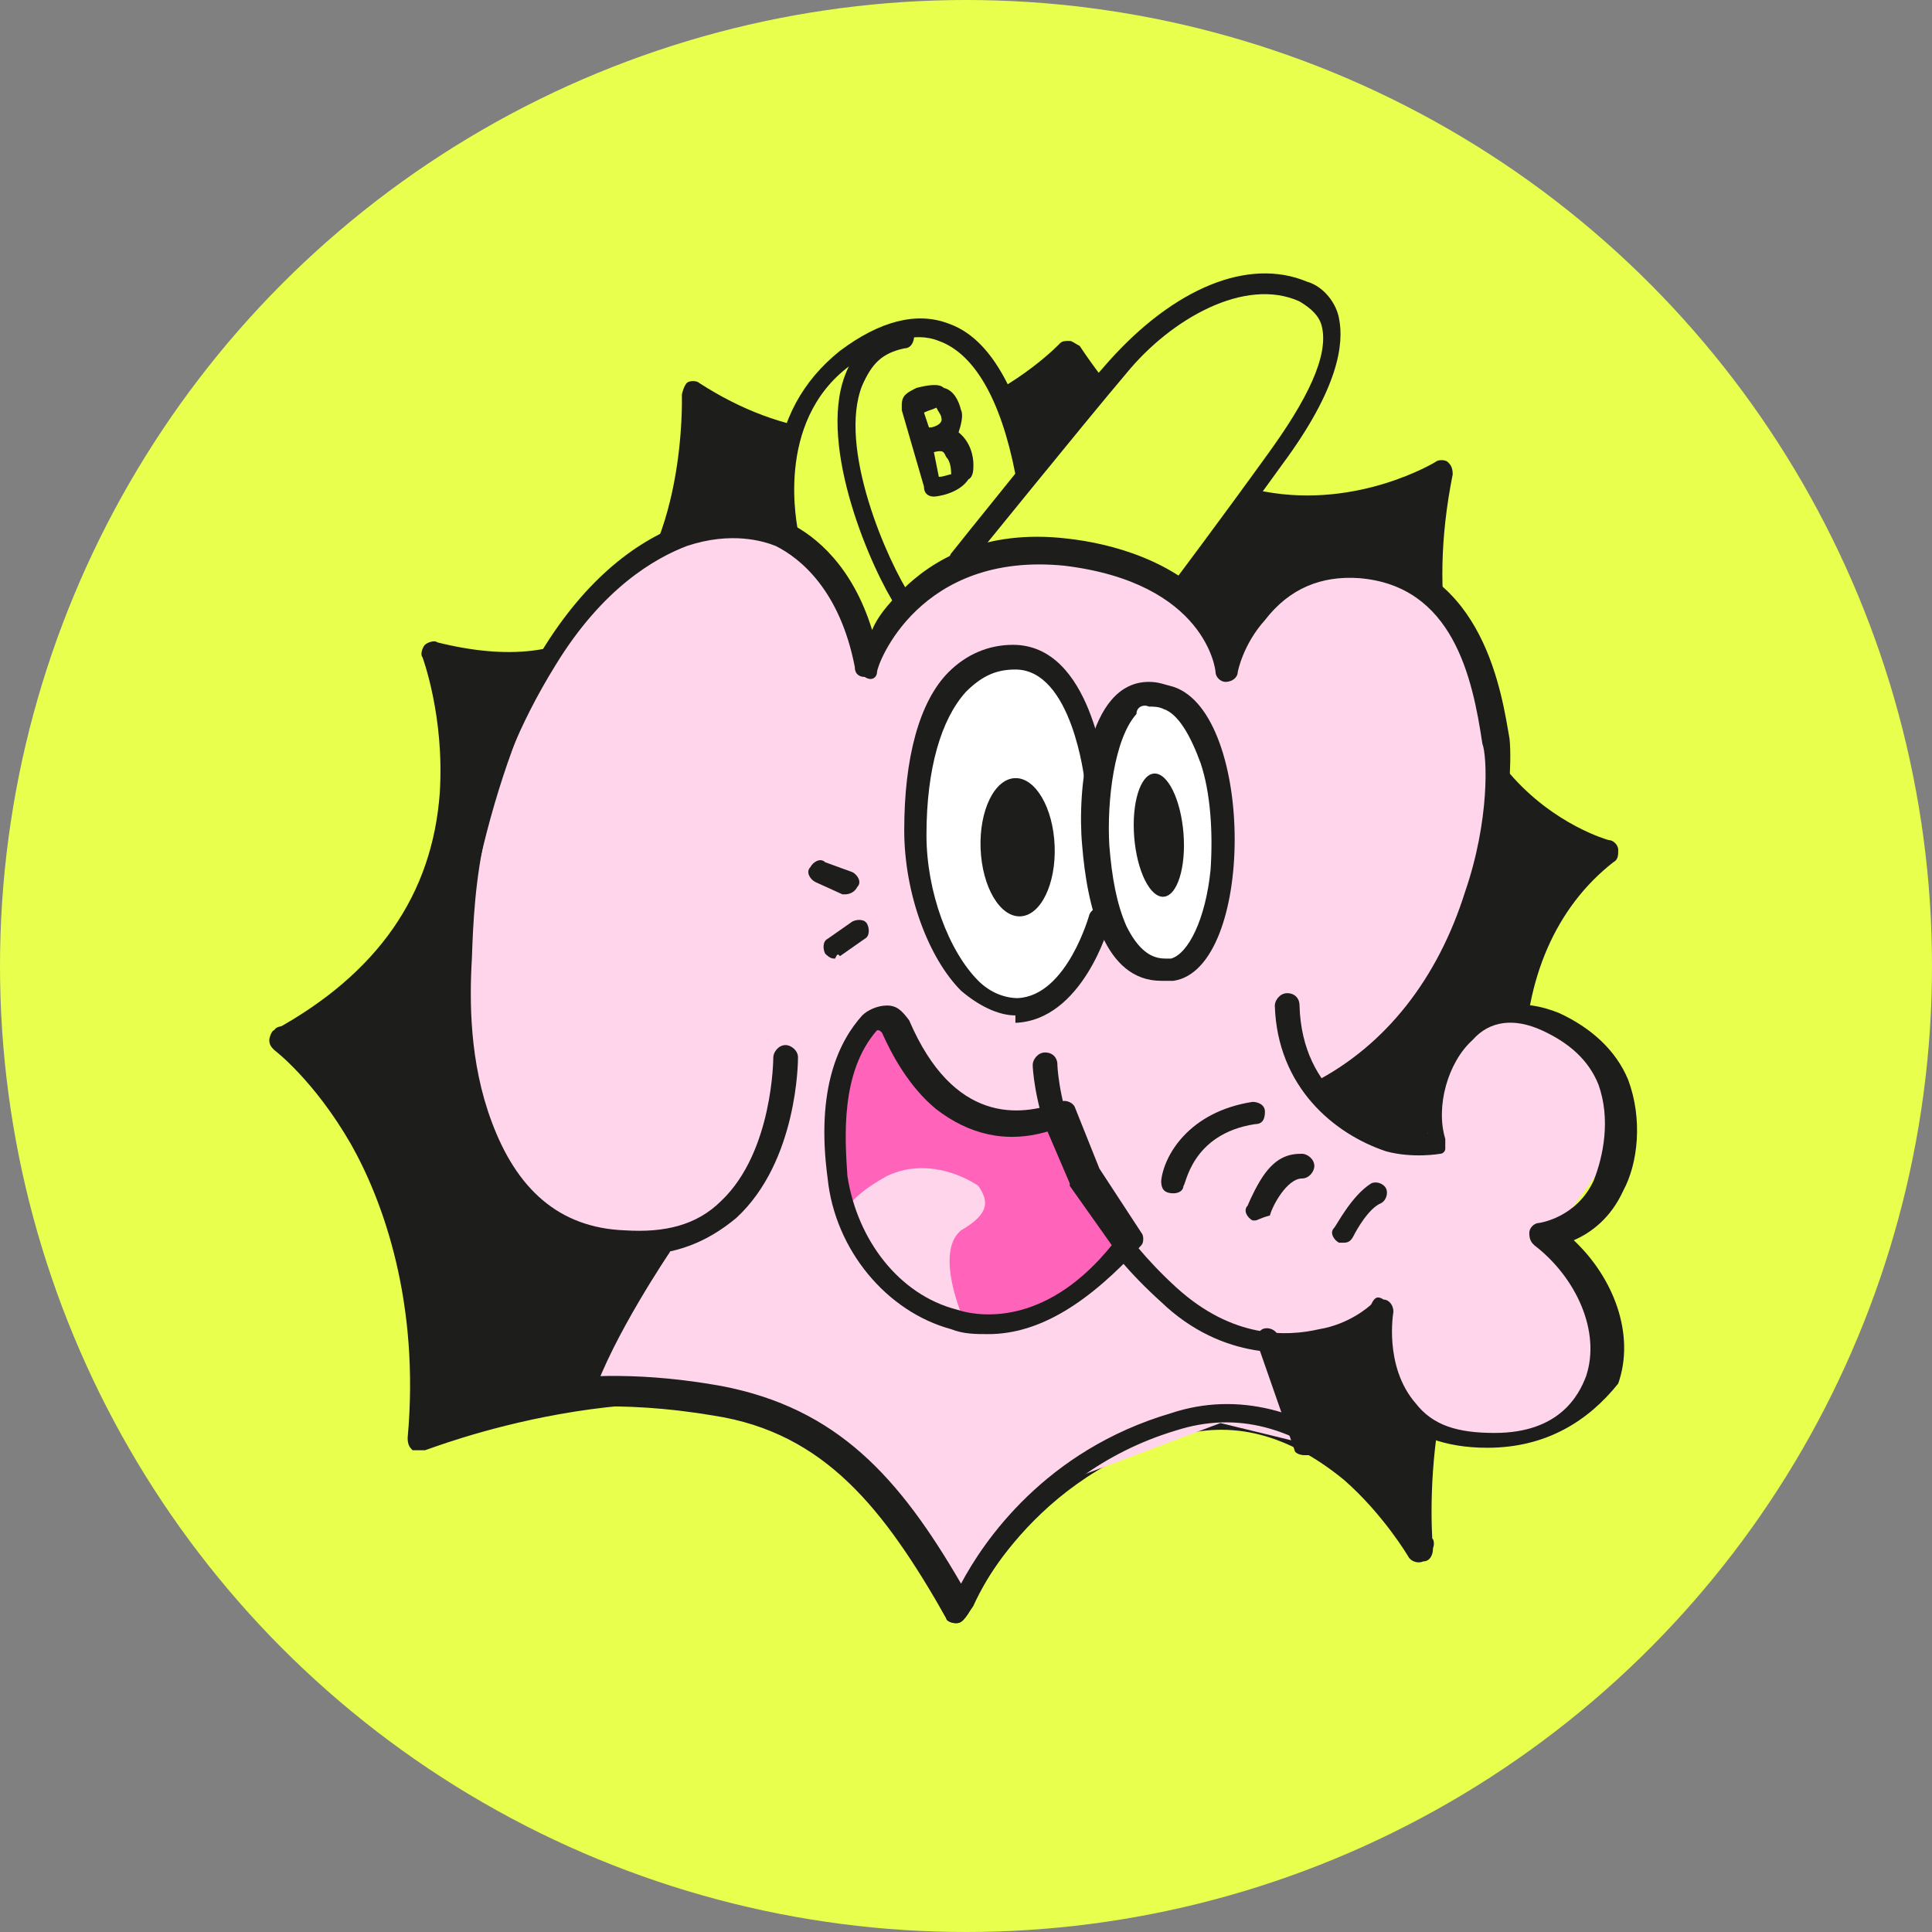
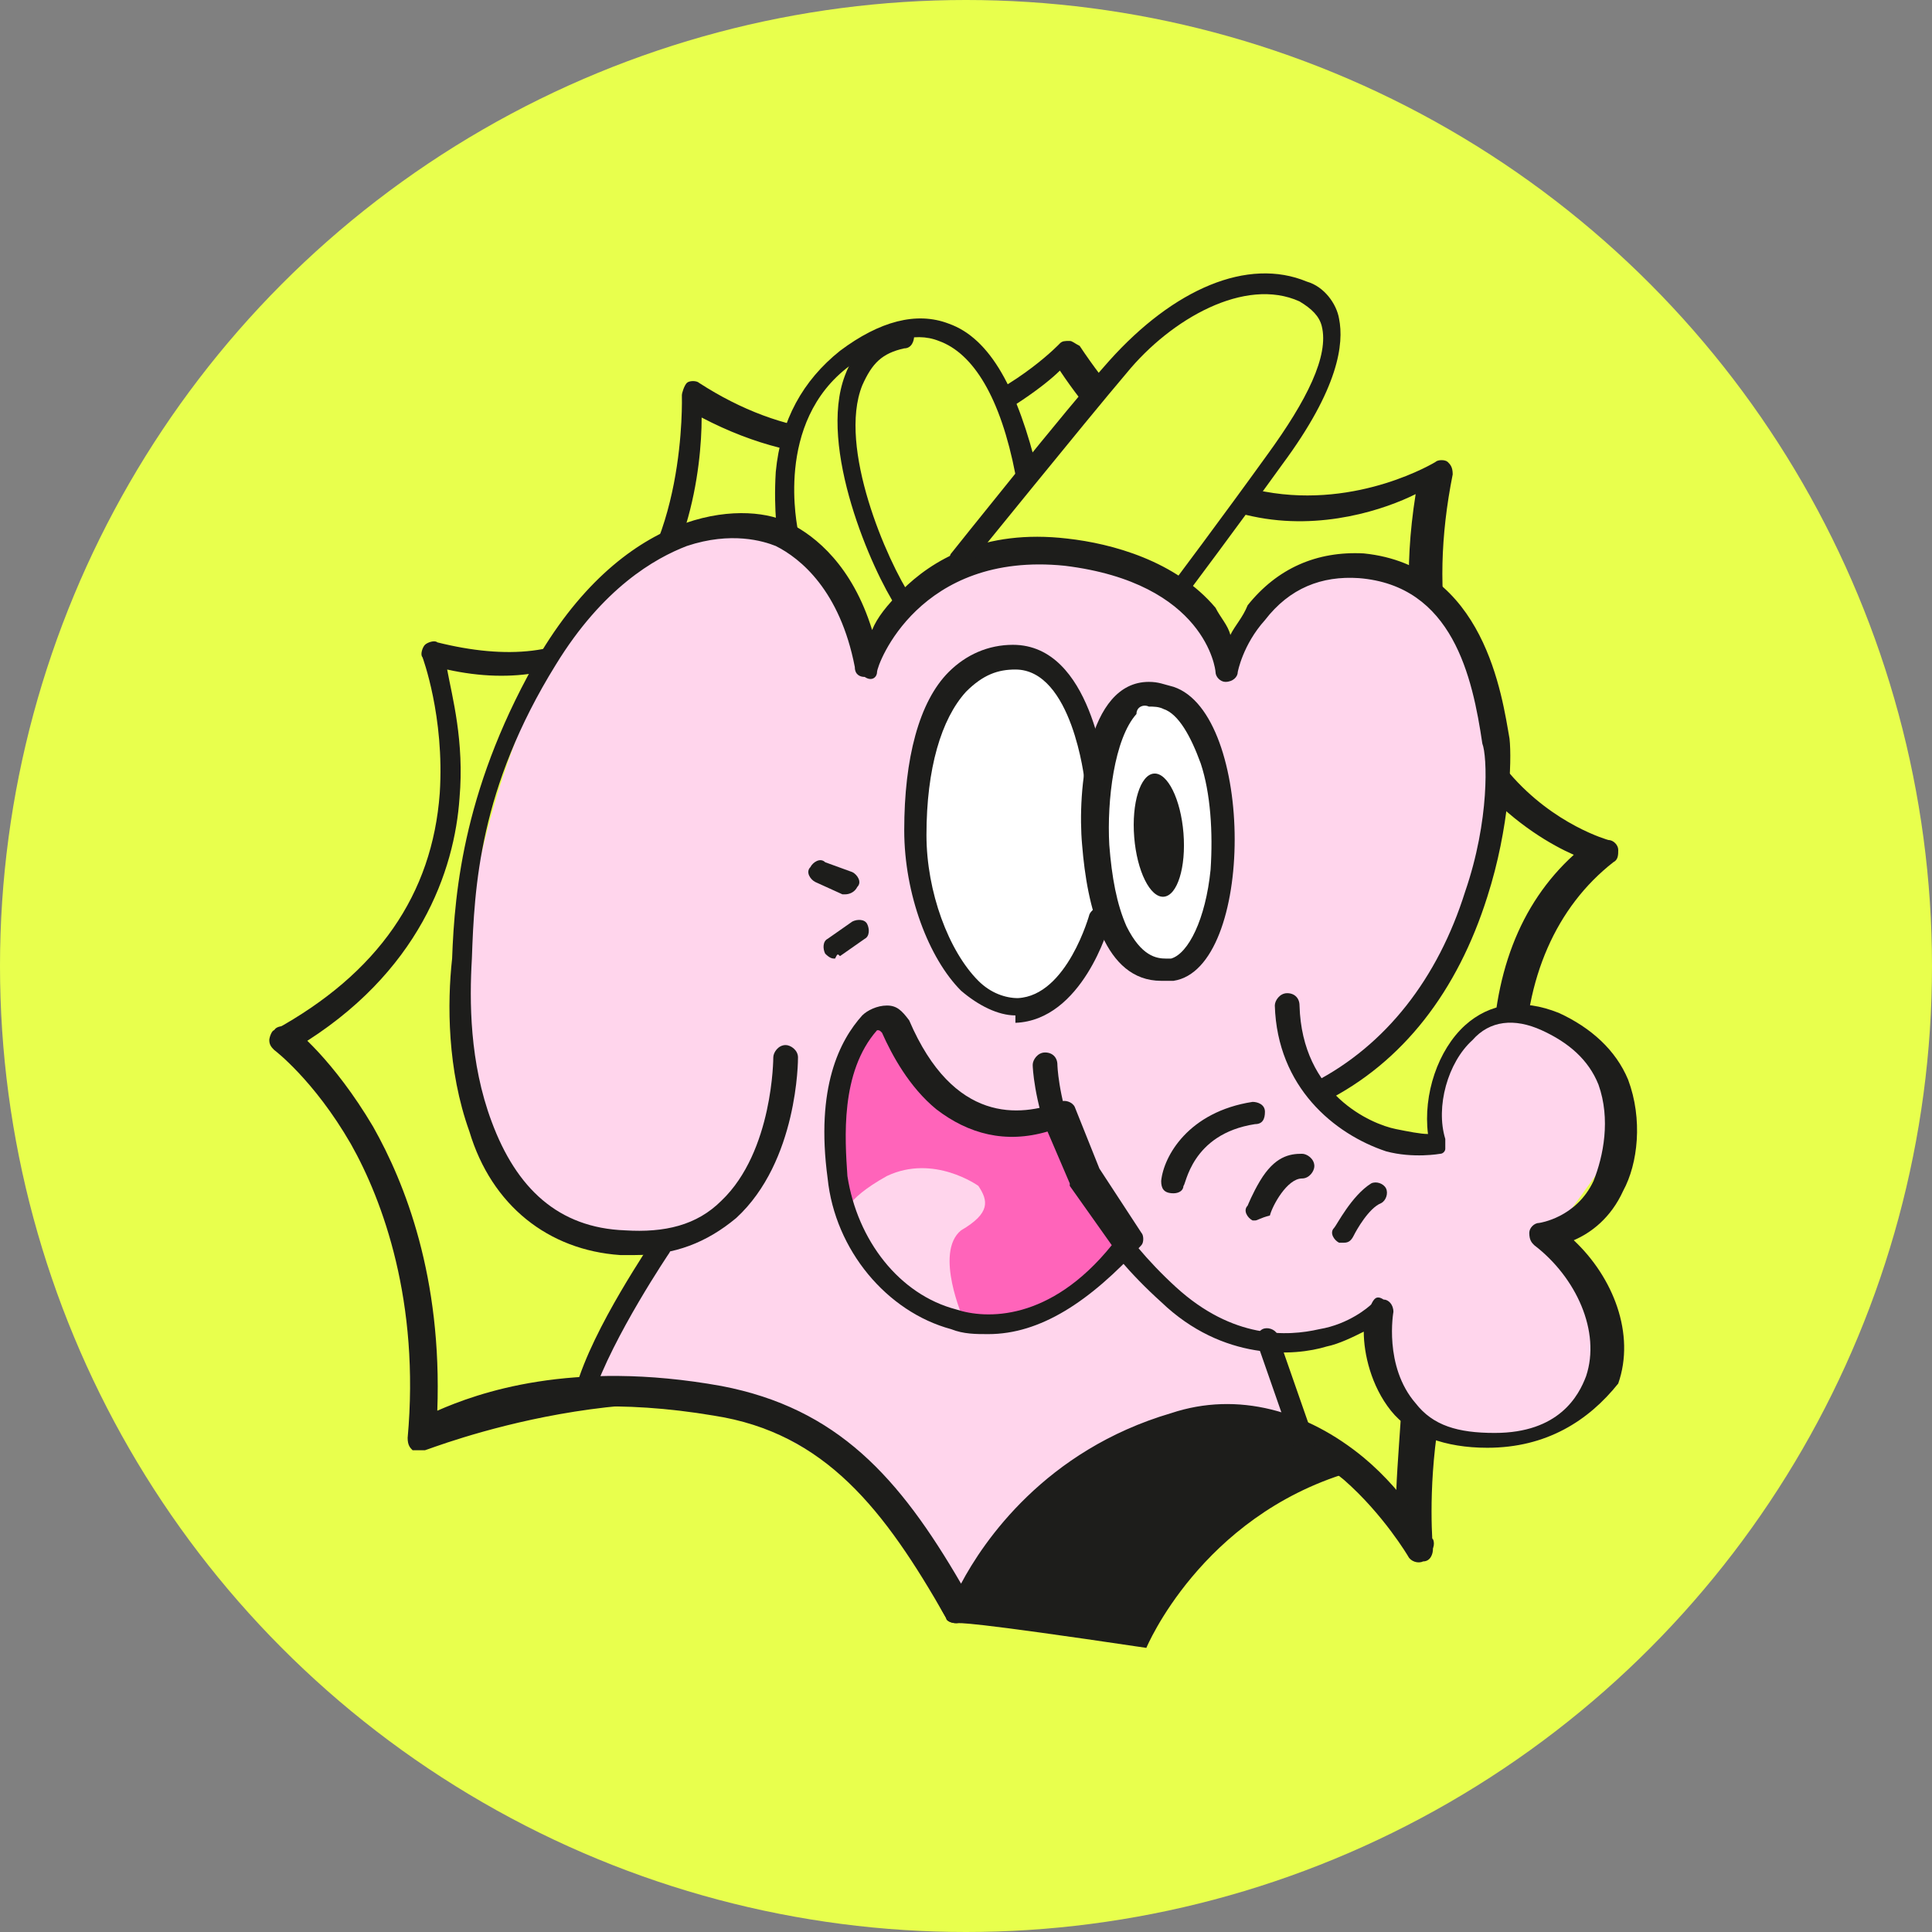
<svg xmlns="http://www.w3.org/2000/svg" version="1.1" id="Calque_2_00000052808006225461380710000003160343378912529588_" x="0px" y="0px" viewBox="0 0 78.2 78.2" style="enable-background:new 0 0 78.2 78.2;" xml:space="preserve">
  <rect x="0" y="0" width="78.2" height="78.2" fill="#808080" stroke="none" />
  <style type="text/css">
	.st0{fill:#E8FF4D;}
	.st1{fill:#1D1D1B;}
	.st2{fill:#FFD5EC;}
	.st3{fill:#FFFFFF;}
	.st4{fill:#FF64BA;}
</style>
  <g id="Calque_1-2">
    <circle class="st0" cx="39.1" cy="39.1" r="39.1" />
-     <path class="st1" d="M38.7,65.2c0,0,2.2-5.5,8.5-7.5c6.4-1.8,10.2,5,10.2,5s-1-9.3,4.7-14.2c0,0-3.2-9.6,2.9-14.1   c0,0-9.2-2.6-6.7-15.3c0,0-8.3,5.6-15.1-4.8c0,0-6.5,7-15.2,1.6c0,0,0.6,13.4-10.5,10.3c0,0,4.2,10.1-6.1,15.8c0,0,6.6,5,5.6,16.1   c0,0,9.1-3.7,16.7-0.9C41.2,60,36.3,60.9,38.7,65.2L38.7,65.2z" />
    <path class="st1" d="M38.7,65.7c-0.2,0-0.4-0.1-0.4-0.2c-1-1.7-0.9-2.9-0.6-3.9c0.1-0.9,0.1-1.2-0.2-1.7c-0.5-0.6-1.7-1.3-3.9-2.1   c-7.4-2.7-16.3,0.9-16.4,0.9c-0.1,0-0.4,0-0.5,0c-0.1-0.1-0.2-0.2-0.2-0.5c0.5-5.5-1-9.6-2.3-11.9c-1.5-2.6-3.1-3.8-3.1-3.8   c-0.1-0.1-0.2-0.2-0.2-0.4c0-0.1,0.1-0.4,0.2-0.4c4.2-2.3,6.4-5.5,6.7-9.6c0.2-3.1-0.7-5.5-0.7-5.5c-0.1-0.1,0-0.4,0.1-0.5   c0.1-0.1,0.4-0.2,0.5-0.1c2.8,0.7,5.2,0.5,6.7-0.9c3.4-2.7,3.2-9,3.2-9.1s0.1-0.4,0.2-0.5c0.1-0.1,0.4-0.1,0.5,0   c3.4,2.2,7,2.6,10.4,1.1c2.6-1,4.2-2.7,4.2-2.7c0.1-0.1,0.2-0.1,0.4-0.1c0.1,0,0.2,0.1,0.4,0.2c2.2,3.3,4.7,5.4,7.5,5.9   c3.8,0.7,6.9-1.2,6.9-1.2c0.1-0.1,0.4-0.1,0.5,0c0.1,0.1,0.2,0.2,0.2,0.5c-1,5-0.2,9.3,2.3,12.1c1.8,2.1,4,2.7,4,2.7   c0.2,0,0.4,0.2,0.4,0.4c0,0.2,0,0.4-0.2,0.5c-2.3,1.8-3.6,4.7-3.6,8.3c0,2.8,0.7,5.3,0.9,5.3c0,0.2,0,0.4-0.1,0.5   c-5.4,4.7-4.5,13.6-4.5,13.7c0,0.2-0.1,0.5-0.4,0.5c-0.2,0.1-0.5,0-0.6-0.2c0,0-1-1.7-2.6-3.1c-2.2-1.8-4.5-2.5-7-1.7   c-6,1.8-8.2,7.1-8.2,7.1C39,65.6,38.9,65.7,38.7,65.7L38.7,65.7L38.7,65.7z M27.1,55.7c2.1,0,4.4,0.2,6.6,1.1   c4.9,1.8,5,2.9,4.8,4.9c-0.1,0.7-0.1,1.5,0.1,2.5c1-1.7,3.4-5.3,8.3-6.7c2.7-0.9,5.5-0.1,7.8,1.8c0.7,0.6,1.3,1.3,1.8,1.8   c0-1,0.1-2.2,0.2-3.7c0.6-3.8,2.1-7,4.4-9c-0.2-0.7-0.7-2.8-0.7-5.2c0-3.7,1.1-6.6,3.3-8.6c-0.9-0.4-2.3-1.2-3.7-2.7   c-1.8-2-3.7-5.6-2.7-11.9c-1.2,0.6-3.8,1.5-6.6,0.9c-2.9-0.6-5.6-2.6-7.8-5.9c-0.6,0.6-2.1,1.7-4,2.6c-2.5,1-6.1,1.6-10.5-0.7   c0,2-0.5,6.6-3.6,9c-1.7,1.3-4,1.8-6.7,1.2c0.2,1.1,0.7,2.9,0.5,5.2c-0.2,2.9-1.6,7.1-6.6,10.1c0.6,0.6,1.7,1.7,2.7,3.6   c1.3,2.3,2.9,6.3,2.6,11.6c1-0.4,2.7-0.9,4.9-1.2C23.6,55.9,25.3,55.7,27.1,55.7L27.1,55.7z" />
    <path class="st0" d="M32,22c0,0-1.1-4.7,2.2-7.2c3.3-2.5,6-1,7.2,4.9c0,0,4.7-5.3,5.9-6.3c5.6-4.4,8.1-0.9,6.3,2.7l-2.9,3.7   L46.8,25L36,28.1l-3.6,0.2L32,22L32,22z" />
    <path class="st2" d="M25.2,50.3c-4.5,0-6.9-5.5-6.7-8.7c0.1-3.2,1-9.9,4.3-15.8s7.4-4.9,8.8-4c1.5,0.9,2.8,2.5,3.4,5.3   c0,0,1.7-5.3,8.1-4.5c6.4,0.7,6.6,4.7,6.6,4.7s0.5-4.4,5.4-4c4.9,0.2,5.2,4.4,5.5,5.6c0.4,1.2,0.9,9.6-7.2,15.7   c0,0,1.6,1.3,2.9,1.6c1.3,0.2,1.5,0,1.5,0s-0.2-5.3,3.9-5.2C65.9,41,65,47,65,47l-1.8,2.5l-0.9,0.4c0,0,2.7,2.7,2.5,4.7   c-0.2,2.3-3.6,4.2-4.9,3.7c-2.3-0.7-4.3-0.9-3.9-5.4c0,0-3.1,1.6-4.4,1.3l1.5,4.3l-3.7-0.9l-6.9,2.6l-3.7,5.2l-3.1-5l-6-3.4l-6-0.5   c0,0,1.3-3.4,3.1-5.9C27.6,49.1,25.9,50.3,25.2,50.3L25.2,50.3z" />
    <path class="st3" d="M44.5,36.9c0,0-1,3.7-3.4,3.7c-2.5,0-4-3.4-4.2-7c0-5.3,2-7,3.9-7c2.8,0,3.3,5,3.3,5" />
    <path class="st1" d="M41.1,41.1c-0.7,0-1.5-0.4-2.2-1c-1.3-1.3-2.3-3.9-2.3-6.5c0-2.9,0.6-5.2,1.8-6.4c0.7-0.7,1.6-1.1,2.6-1.1   c3.2,0,3.7,5.2,3.8,5.4c0,0.2-0.1,0.5-0.4,0.5c-0.2,0-0.5-0.1-0.5-0.4c0,0-0.5-4.5-2.8-4.5c-0.7,0-1.3,0.2-2,0.9   c-1,1.1-1.6,3.1-1.6,5.8c0,2.3,0.9,4.7,2.1,5.9c0.5,0.5,1.1,0.7,1.6,0.7c2-0.1,2.9-3.4,2.9-3.4c0.1-0.2,0.4-0.4,0.6-0.2   c0.2,0.1,0.4,0.4,0.2,0.6c0,0.1-1.1,3.9-3.8,4C41.1,41.1,41.1,41.1,41.1,41.1L41.1,41.1z" />
-     <ellipse transform="matrix(0.999 -3.926096e-02 3.926096e-02 0.999 -1.316 1.645)" class="st1" cx="41.2" cy="34.3" rx="1.5" ry="2.8" />
    <path class="st3" d="M47,39.4c-0.9,0-2.5-0.6-2.8-5.2c-0.1-1.6,0.1-4.4,1.2-5.6c0.4-0.4,0.6-0.5,1.1-0.5c0.2,0,0.5,0,0.7,0.1   c1.6,0.6,2.5,4.2,2.1,7.1c-0.2,2.2-1,3.8-2,3.9C47.2,39.4,47.1,39.4,47,39.4L47,39.4z" />
    <path class="st1" d="M46.5,28.6L46.5,28.6c0.2,0,0.4,0,0.6,0.1c0.6,0.2,1.1,1.1,1.5,2.2c0.4,1.2,0.5,2.8,0.4,4.3   c-0.2,2-0.9,3.4-1.6,3.6c-0.1,0-0.2,0-0.2,0c-0.4,0-1-0.1-1.6-1.3c-0.4-0.9-0.6-2-0.7-3.3c-0.1-1.8,0.2-4.3,1.1-5.3   C46,28.6,46.3,28.5,46.5,28.6 M46.5,27.6c-2.5,0-2.9,4.4-2.7,6.6c0.2,2.5,0.9,5.5,3.2,5.5c0.1,0,0.2,0,0.5,0   c3.3-0.5,3.3-10.8,0-11.9C47.1,27.7,46.9,27.6,46.5,27.6L46.5,27.6L46.5,27.6z" />
    <ellipse transform="matrix(0.997 -7.967865e-02 7.967865e-02 0.997 -2.547 3.842)" class="st1" cx="46.9" cy="33.8" rx="1" ry="2.5" />
    <path class="st1" d="M60.2,58.6c-1.7,0-3.1-0.5-3.9-1.5s-1.1-2.3-1.1-3.2c-0.4,0.2-1,0.5-1.5,0.6c-1.3,0.4-4.2,0.6-6.7-1.8   c-5-4.5-5.2-9.4-5.2-9.6c0-0.2,0.2-0.5,0.5-0.5s0.5,0.2,0.5,0.5l0,0c0,0,0.1,4.7,4.8,9c2.3,2.1,4.5,2,5.8,1.7c1.2-0.2,2-0.9,2.1-1   c0.1-0.2,0.2-0.4,0.5-0.2c0.2,0,0.4,0.2,0.4,0.5c0,0-0.4,2.2,0.9,3.7c0.7,0.9,1.7,1.2,3.2,1.2c2.6,0,3.4-1.5,3.7-2.3   c0.6-1.8-0.4-4-2.1-5.3c-0.1-0.1-0.2-0.2-0.2-0.5c0-0.2,0.2-0.4,0.4-0.4c0,0,1.5-0.2,2.2-1.7c0.4-1,0.7-2.5,0.2-3.9   c-0.4-1-1.2-1.7-2.3-2.2c-1.1-0.5-2.1-0.4-2.8,0.4c-1,0.9-1.5,2.7-1.1,4c0,0.1,0,0.2,0,0.4c0,0.1-0.1,0.2-0.2,0.2   c0,0-1.1,0.2-2.2-0.1c-2.1-0.7-4.4-2.6-4.5-5.9c0-0.2,0.2-0.5,0.5-0.5s0.5,0.2,0.5,0.5c0.1,3.6,2.9,4.8,3.9,5   c0.5,0.1,1,0.2,1.3,0.2c-0.2-1.6,0.4-3.4,1.5-4.4c1-0.9,2.3-1.1,3.8-0.5c1.3,0.6,2.3,1.5,2.8,2.7c0.6,1.6,0.4,3.4-0.2,4.5   c-0.5,1.1-1.3,1.7-2,2c1.6,1.5,2.5,3.8,1.8,5.8C64.3,57.5,62.6,58.6,60.2,58.6L60.2,58.6z" />
    <path class="st4" d="M40,53.1c-2.8,0-5.3-2.3-5.6-5.5c-0.2-1.5-0.2-4.2,1.1-5.8c0,0,0,0,0.1,0c0,0,0.1,0,0.1,0.1   c0.6,1.2,2.2,4.2,5.3,4.2l0,0c0.5,0,1-0.1,1.5-0.2l0.9,2.1c0,0,0,0,0,0.1l1.6,2.5C43.4,52.1,41.7,53,40,53.1L40,53.1L40,53.1z" />
    <path class="st4" d="M35.7,41.9L35.7,41.9L35.7,41.9 M35.5,42.4c0.4,0.7,0.9,1.5,1.6,2.2c1.1,1.1,2.5,1.7,3.9,1.7   c0.4,0,0.9,0,1.2-0.1l0.7,1.7c0,0,0,0.1,0.1,0.1l1.3,2.1c-1.6,1.8-3.3,2.3-4.4,2.3c-1.2,0-2.5-0.5-3.4-1.5c-1-1-1.6-2.2-1.8-3.7   C34.4,44.8,35,43.2,35.5,42.4 M35.5,41.2c-0.1,0-0.4,0-0.5,0.2c-0.7,0.9-1.7,2.7-1.2,6.1c0.5,3.3,3.1,5.9,6.1,5.9   c1.8,0,3.8-1,5.5-3.2l-1.7-2.6l-1-2.5c-0.6,0.2-1.2,0.4-1.7,0.4c-2.8,0-4.3-2.6-4.9-3.9C36,41.3,35.7,41.2,35.5,41.2L35.5,41.2   L35.5,41.2z" />
    <path class="st2" d="M39.6,48c0,0-1.8-1.3-3.7-0.4c-1.8,1-1.7,1.6-1.7,1.6s2.7,3.8,4.8,4.2c0,0-1.2-2.7-0.1-3.6   C40.1,49.1,40,48.6,39.6,48z" />
    <path class="st1" d="M33.8,38.8c-0.1,0-0.2,0-0.4-0.2c-0.1-0.2-0.1-0.5,0.1-0.6l1-0.7c0.2-0.1,0.5-0.1,0.6,0.1   c0.1,0.2,0.1,0.5-0.1,0.6l-1,0.7C33.9,38.6,33.9,38.6,33.8,38.8L33.8,38.8z" />
    <path class="st1" d="M34.2,36.2h-0.1L33,35.7c-0.2-0.1-0.4-0.4-0.2-0.6c0.1-0.2,0.4-0.4,0.6-0.2l1.1,0.4c0.2,0.1,0.4,0.4,0.2,0.6   C34.6,36.1,34.4,36.2,34.2,36.2L34.2,36.2z" />
    <path class="st1" d="M47.5,48.3L47.5,48.3c-0.4,0-0.5-0.2-0.5-0.5c0.1-1,1.1-2.8,3.7-3.2c0.2,0,0.5,0.1,0.5,0.4s-0.1,0.5-0.4,0.5   C48.2,45.9,48,48,47.9,48C47.9,48.2,47.7,48.3,47.5,48.3z" />
    <path class="st1" d="M50.8,49.4h-0.1c-0.2-0.1-0.4-0.4-0.2-0.6c0,0,0.2-0.5,0.5-1c0.6-1,1.2-1.1,1.7-1.1c0.2,0,0.5,0.2,0.5,0.5   c0,0.2-0.2,0.5-0.5,0.5c-0.6,0-1.2,1.1-1.3,1.5C51,49.3,50.9,49.4,50.8,49.4L50.8,49.4z" />
    <path class="st1" d="M54.4,50.3c-0.1,0-0.1,0-0.2,0c-0.2-0.1-0.4-0.4-0.2-0.6c0.1-0.1,0.7-1.3,1.5-1.8c0.2-0.1,0.5,0,0.6,0.2   c0.1,0.2,0,0.5-0.2,0.6c-0.5,0.2-1,1.1-1.1,1.3C54.7,50.2,54.6,50.3,54.4,50.3L54.4,50.3z" />
    <path class="st1" d="M25.7,50.8c-0.2,0-0.4,0-0.6,0c-2.9-0.2-5.2-2-6.1-5c-0.9-2.5-0.9-5.2-0.7-7c0.1-2.8,0.5-7.1,3.6-12.4   c3.7-6.1,8.5-6.1,10.1-5.2c1,0.5,2.5,1.7,3.3,4.3c0.2-0.5,0.6-1,1.2-1.6c1.2-1.2,3.3-2.5,6.7-2.1c1.8,0.2,4.4,0.9,6,2.8   c0.2,0.4,0.5,0.7,0.6,1.1c0.2-0.4,0.5-0.7,0.7-1.2c1.2-1.5,2.8-2.2,4.7-2.1c4.9,0.5,5.6,5.8,5.9,7.5c0.1,0.9,0,3.6-0.9,6.4   c-1.2,3.8-3.4,6.7-6.6,8.3c-0.2,0.1-0.5,0-0.6-0.2c-0.1-0.2,0-0.5,0.2-0.6c2.9-1.5,5-4.2,6.1-7.7c1-2.9,0.9-5.5,0.7-6   c-0.4-2.7-1.2-6.4-5-6.7c-1.5-0.1-2.8,0.4-3.8,1.7c-0.9,1-1.1,2.1-1.1,2.1c0,0.2-0.2,0.4-0.5,0.4c-0.2,0-0.4-0.2-0.4-0.4   c0-0.1-0.4-3.6-6.1-4.3c-5.9-0.6-7.6,4-7.6,4.3c0,0.2-0.2,0.4-0.5,0.2c-0.2,0-0.4-0.1-0.4-0.4c-0.6-3.1-2.2-4.4-3.2-4.9   c-0.5-0.2-1.8-0.6-3.6,0c-1.3,0.5-3.4,1.7-5.3,4.8c-3.1,5-3.3,9-3.4,11.9C19,40.5,19,43,19.9,45.4c1,2.7,2.7,4.3,5.4,4.4   c1.6,0.1,2.9-0.2,3.9-1.2c2.1-2,2.1-5.8,2.1-5.8c0-0.2,0.2-0.5,0.5-0.5c0.2,0,0.5,0.2,0.5,0.5c0,0.1,0,4.2-2.5,6.5   C28.6,50.3,27.3,50.8,25.7,50.8L25.7,50.8z" />
    <path class="st1" d="M32,22.3c-0.2,0-0.4-0.1-0.5-0.4c0,0-0.2-1.2-0.1-2.8c0.2-2.1,1.1-3.7,2.6-4.9c1.6-1.2,3.1-1.6,4.4-1.1   c1.7,0.6,2.8,2.7,3.6,6c0,0.2-0.1,0.5-0.4,0.5c-0.2,0-0.5-0.1-0.5-0.4c-0.6-3.1-1.7-4.9-3.1-5.4c-1-0.4-2.2,0-3.6,1   c-3.1,2.3-2.1,6.6-2.1,6.7C32.5,22.1,32.4,22.3,32,22.3L32,22.3L32,22.3z" />
    <path class="st1" d="M36.7,24.8c-0.1,0-0.2,0-0.4-0.2c-1-1.5-3.2-6.5-2.1-9.4c0.4-1.1,1.2-1.7,2.3-2c0.2,0,0.5,0.1,0.5,0.4   c0,0.2-0.1,0.5-0.4,0.5c-0.9,0.2-1.3,0.6-1.7,1.5c-1,2.5,1,7.1,2,8.6c0.1,0.2,0.1,0.5-0.1,0.6C36.9,24.8,36.8,24.8,36.7,24.8   L36.7,24.8z" />
-     <path class="st1" d="M37.8,20.1L37.8,20.1c-0.2,0-0.4-0.1-0.4-0.4l-0.9-3.1c0,0,0-0.1,0-0.2c0-0.4,0.2-0.5,0.6-0.7   c0.4-0.1,0.9-0.2,1.1,0c0.4,0.1,0.6,0.5,0.7,0.9c0.1,0.2,0,0.6-0.1,0.9c0.5,0.4,0.6,1,0.6,1.3c0,0.2,0,0.5-0.2,0.6   C38.8,20,37.9,20.1,37.8,20.1L37.8,20.1z M37.8,18.3l0.2,1c0.2,0,0.4-0.1,0.5-0.1c0-0.4-0.1-0.6-0.2-0.7   C38.2,18.3,38.2,18.2,37.8,18.3C37.9,18.3,37.8,18.3,37.8,18.3L37.8,18.3z M37.4,16.7l0.2,0.6c0,0,0,0,0.1,0c0,0,0.5-0.1,0.4-0.4   c0-0.1-0.1-0.2-0.2-0.4C37.7,16.6,37.6,16.6,37.4,16.7L37.4,16.7L37.4,16.7z M37.1,16.1L37.1,16.1L37.1,16.1z M37.1,16.1L37.1,16.1   L37.1,16.1z M37.1,16.1L37.1,16.1L37.1,16.1z M37.1,16.1L37.1,16.1L37.1,16.1z" />
    <path class="st1" d="M47.7,24.4c-0.1,0-0.2,0-0.2-0.1c-0.2-0.1-0.2-0.5-0.1-0.6c0,0,2.1-2.8,3.9-5.3c1.6-2.2,2.5-4,2.2-5.2   c-0.1-0.4-0.4-0.7-0.9-1c-2.2-1-5.2,0.7-7,2.9c-1.7,2-6.3,7.7-6.4,7.8c-0.1,0.2-0.5,0.2-0.6,0.1c-0.2-0.1-0.2-0.5-0.1-0.6   c0,0,4.7-5.9,6.4-7.8c2.6-2.9,5.6-4.2,8-3.2c0.7,0.2,1.2,0.9,1.3,1.5c0.2,1,0,2.8-2.3,5.9c-1.8,2.5-3.9,5.3-3.9,5.3   C48,24.4,47.9,24.4,47.7,24.4L47.7,24.4z" />
    <path class="st1" d="M40,54c-0.5,0-1,0-1.5-0.2c-2.6-0.7-4.7-3.2-5-6.1C33,44,34,42.1,34.9,41.1c0.2-0.2,0.6-0.4,1-0.4   s0.6,0.2,0.9,0.6c1.8,4.2,4.5,3.9,6.1,3.3c0.2-0.1,0.5,0,0.6,0.2l1,2.5l1.7,2.6c0.1,0.1,0.1,0.4,0,0.5C44.1,52.7,42.1,54,40,54   L40,54z M35.5,41.7L35.5,41.7c-1.5,1.7-1.3,4.4-1.2,5.9c0.4,2.6,2.1,4.8,4.4,5.4c1.2,0.4,3.8,0.5,6.3-2.6L43.3,48c0,0,0,0,0-0.1   l-0.9-2.1c-1.7,0.5-3.2,0.1-4.5-0.9c-1.1-0.9-1.8-2.2-2.2-3.1C35.6,41.7,35.6,41.7,35.5,41.7L35.5,41.7L35.5,41.7z" />
-     <path class="st1" d="M38.7,65.7c-0.2,0-0.4-0.1-0.4-0.2c-2.5-4.4-4.9-7.5-9.4-8.2c-7.7-1.3-11.5,1.2-11.6,1.2   c-0.1,0.1-0.4,0.1-0.5,0c-0.1-0.1-0.2-0.2-0.2-0.5c0.5-5.5-1-9.6-2.3-11.8c-1.5-2.6-3.1-3.8-3.1-3.8c-0.2-0.1-0.2-0.5-0.1-0.7   c0.1-0.2,0.5-0.2,0.7-0.1c0.1,0,1.7,1.3,3.3,4c1.3,2.3,2.8,6.1,2.6,11.5c1.6-0.7,5.4-2.1,11.5-1c4.7,0.9,7.2,3.7,9.7,8   c0.9-1.7,3.4-5.4,8.5-6.9c2.7-0.9,5.5-0.1,7.8,1.8c1.8,1.5,2.7,3.3,2.8,3.3c0.1,0.2,0,0.5-0.2,0.6c-0.2,0.1-0.5,0-0.6-0.2   c0,0-1-1.7-2.6-3.1c-2.2-1.8-4.5-2.5-7-1.7c-6,1.8-8.2,7.1-8.2,7.1C39,65.6,38.9,65.7,38.7,65.7L38.7,65.7L38.7,65.7z" />
+     <path class="st1" d="M38.7,65.7c-0.2,0-0.4-0.1-0.4-0.2c-2.5-4.4-4.9-7.5-9.4-8.2c-7.7-1.3-11.5,1.2-11.6,1.2   c-0.1,0.1-0.4,0.1-0.5,0c-0.1-0.1-0.2-0.2-0.2-0.5c0.5-5.5-1-9.6-2.3-11.8c-1.5-2.6-3.1-3.8-3.1-3.8c-0.2-0.1-0.2-0.5-0.1-0.7   c0.1-0.2,0.5-0.2,0.7-0.1c0.1,0,1.7,1.3,3.3,4c1.3,2.3,2.8,6.1,2.6,11.5c1.6-0.7,5.4-2.1,11.5-1c4.7,0.9,7.2,3.7,9.7,8   c0.9-1.7,3.4-5.4,8.5-6.9c2.7-0.9,5.5-0.1,7.8,1.8c1.8,1.5,2.7,3.3,2.8,3.3c0.1,0.2,0,0.5-0.2,0.6c-0.2,0.1-0.5,0-0.6-0.2   c0,0-1-1.7-2.6-3.1c-6,1.8-8.2,7.1-8.2,7.1C39,65.6,38.9,65.7,38.7,65.7L38.7,65.7L38.7,65.7z" />
    <path class="st1" d="M23.6,56.8h-0.1c-0.2-0.1-0.4-0.4-0.2-0.6c0.7-2.5,3.1-5.9,3.1-6c0.1-0.2,0.4-0.2,0.6-0.1   c0.2,0.1,0.2,0.4,0.1,0.6c0,0-2.3,3.4-3.1,5.8C23.9,56.7,23.8,56.8,23.6,56.8L23.6,56.8z" />
    <path class="st1" d="M52.8,58.9c-0.2,0-0.4-0.1-0.4-0.2l-1.5-4.3c-0.1-0.2,0-0.5,0.2-0.6c0.2-0.1,0.5,0,0.6,0.2l1.5,4.3   c0.1,0.2,0,0.5-0.2,0.6C52.9,58.9,52.9,58.9,52.8,58.9z" />
  </g>
</svg>